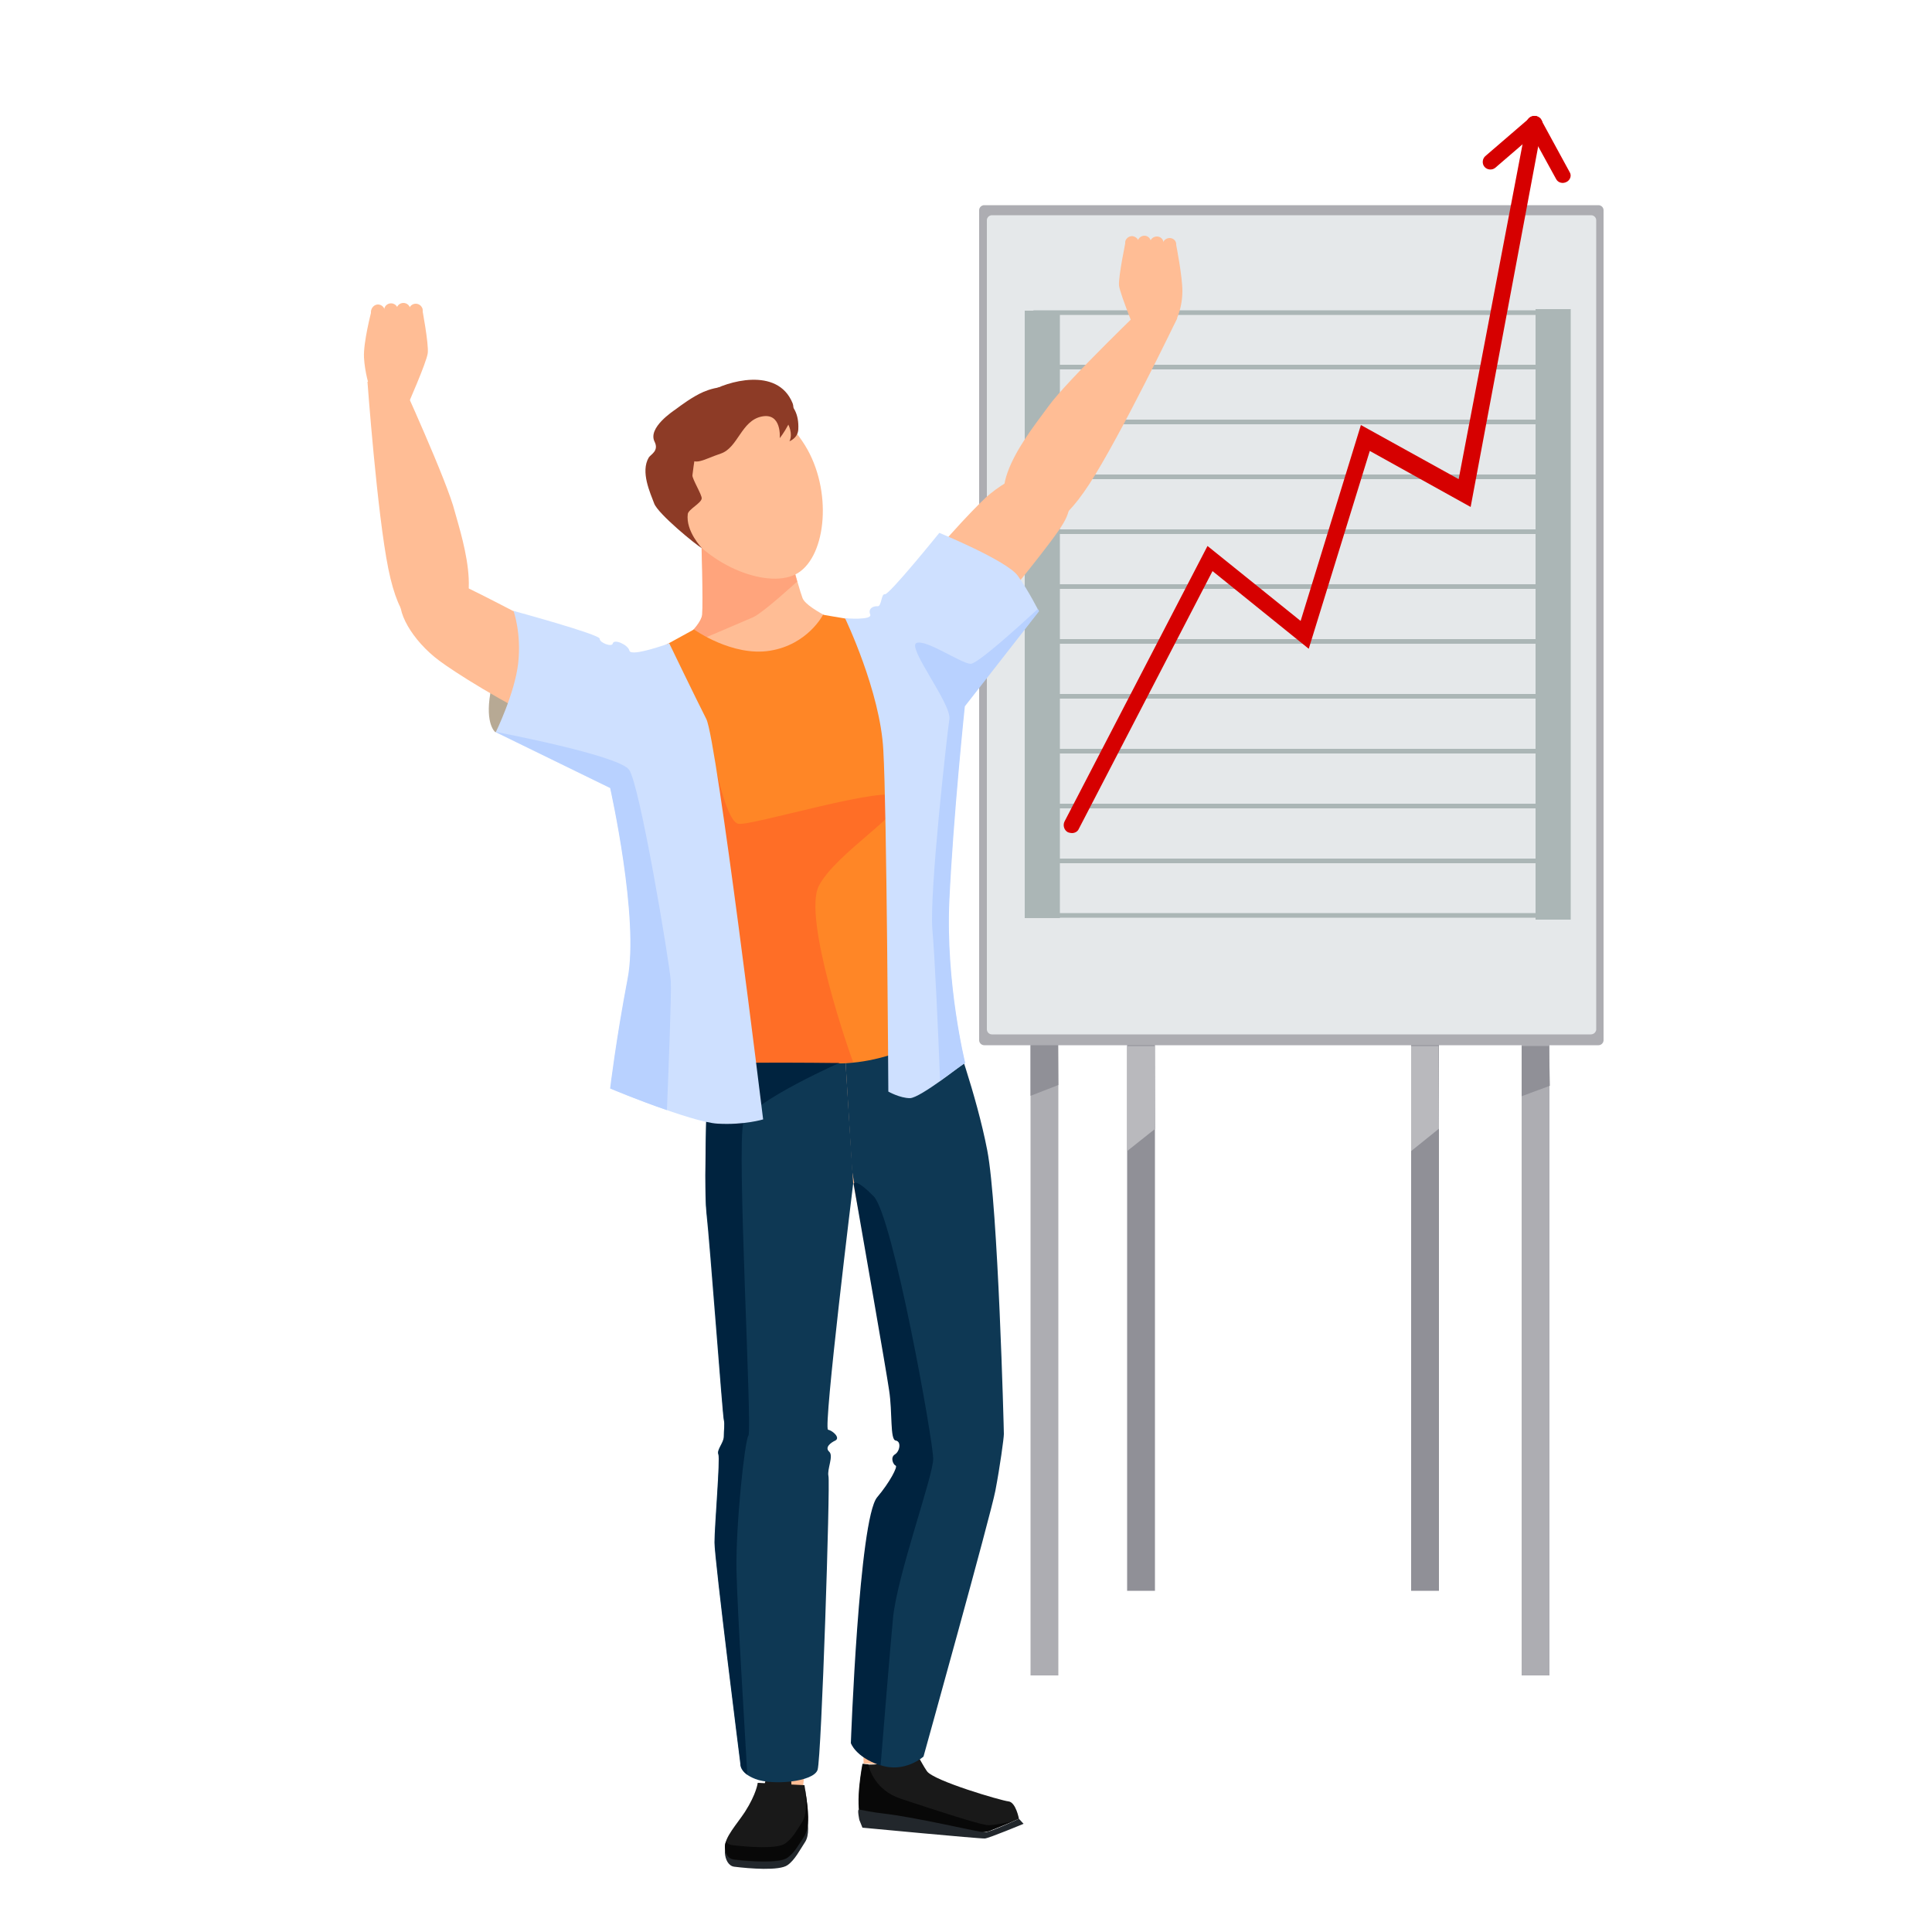
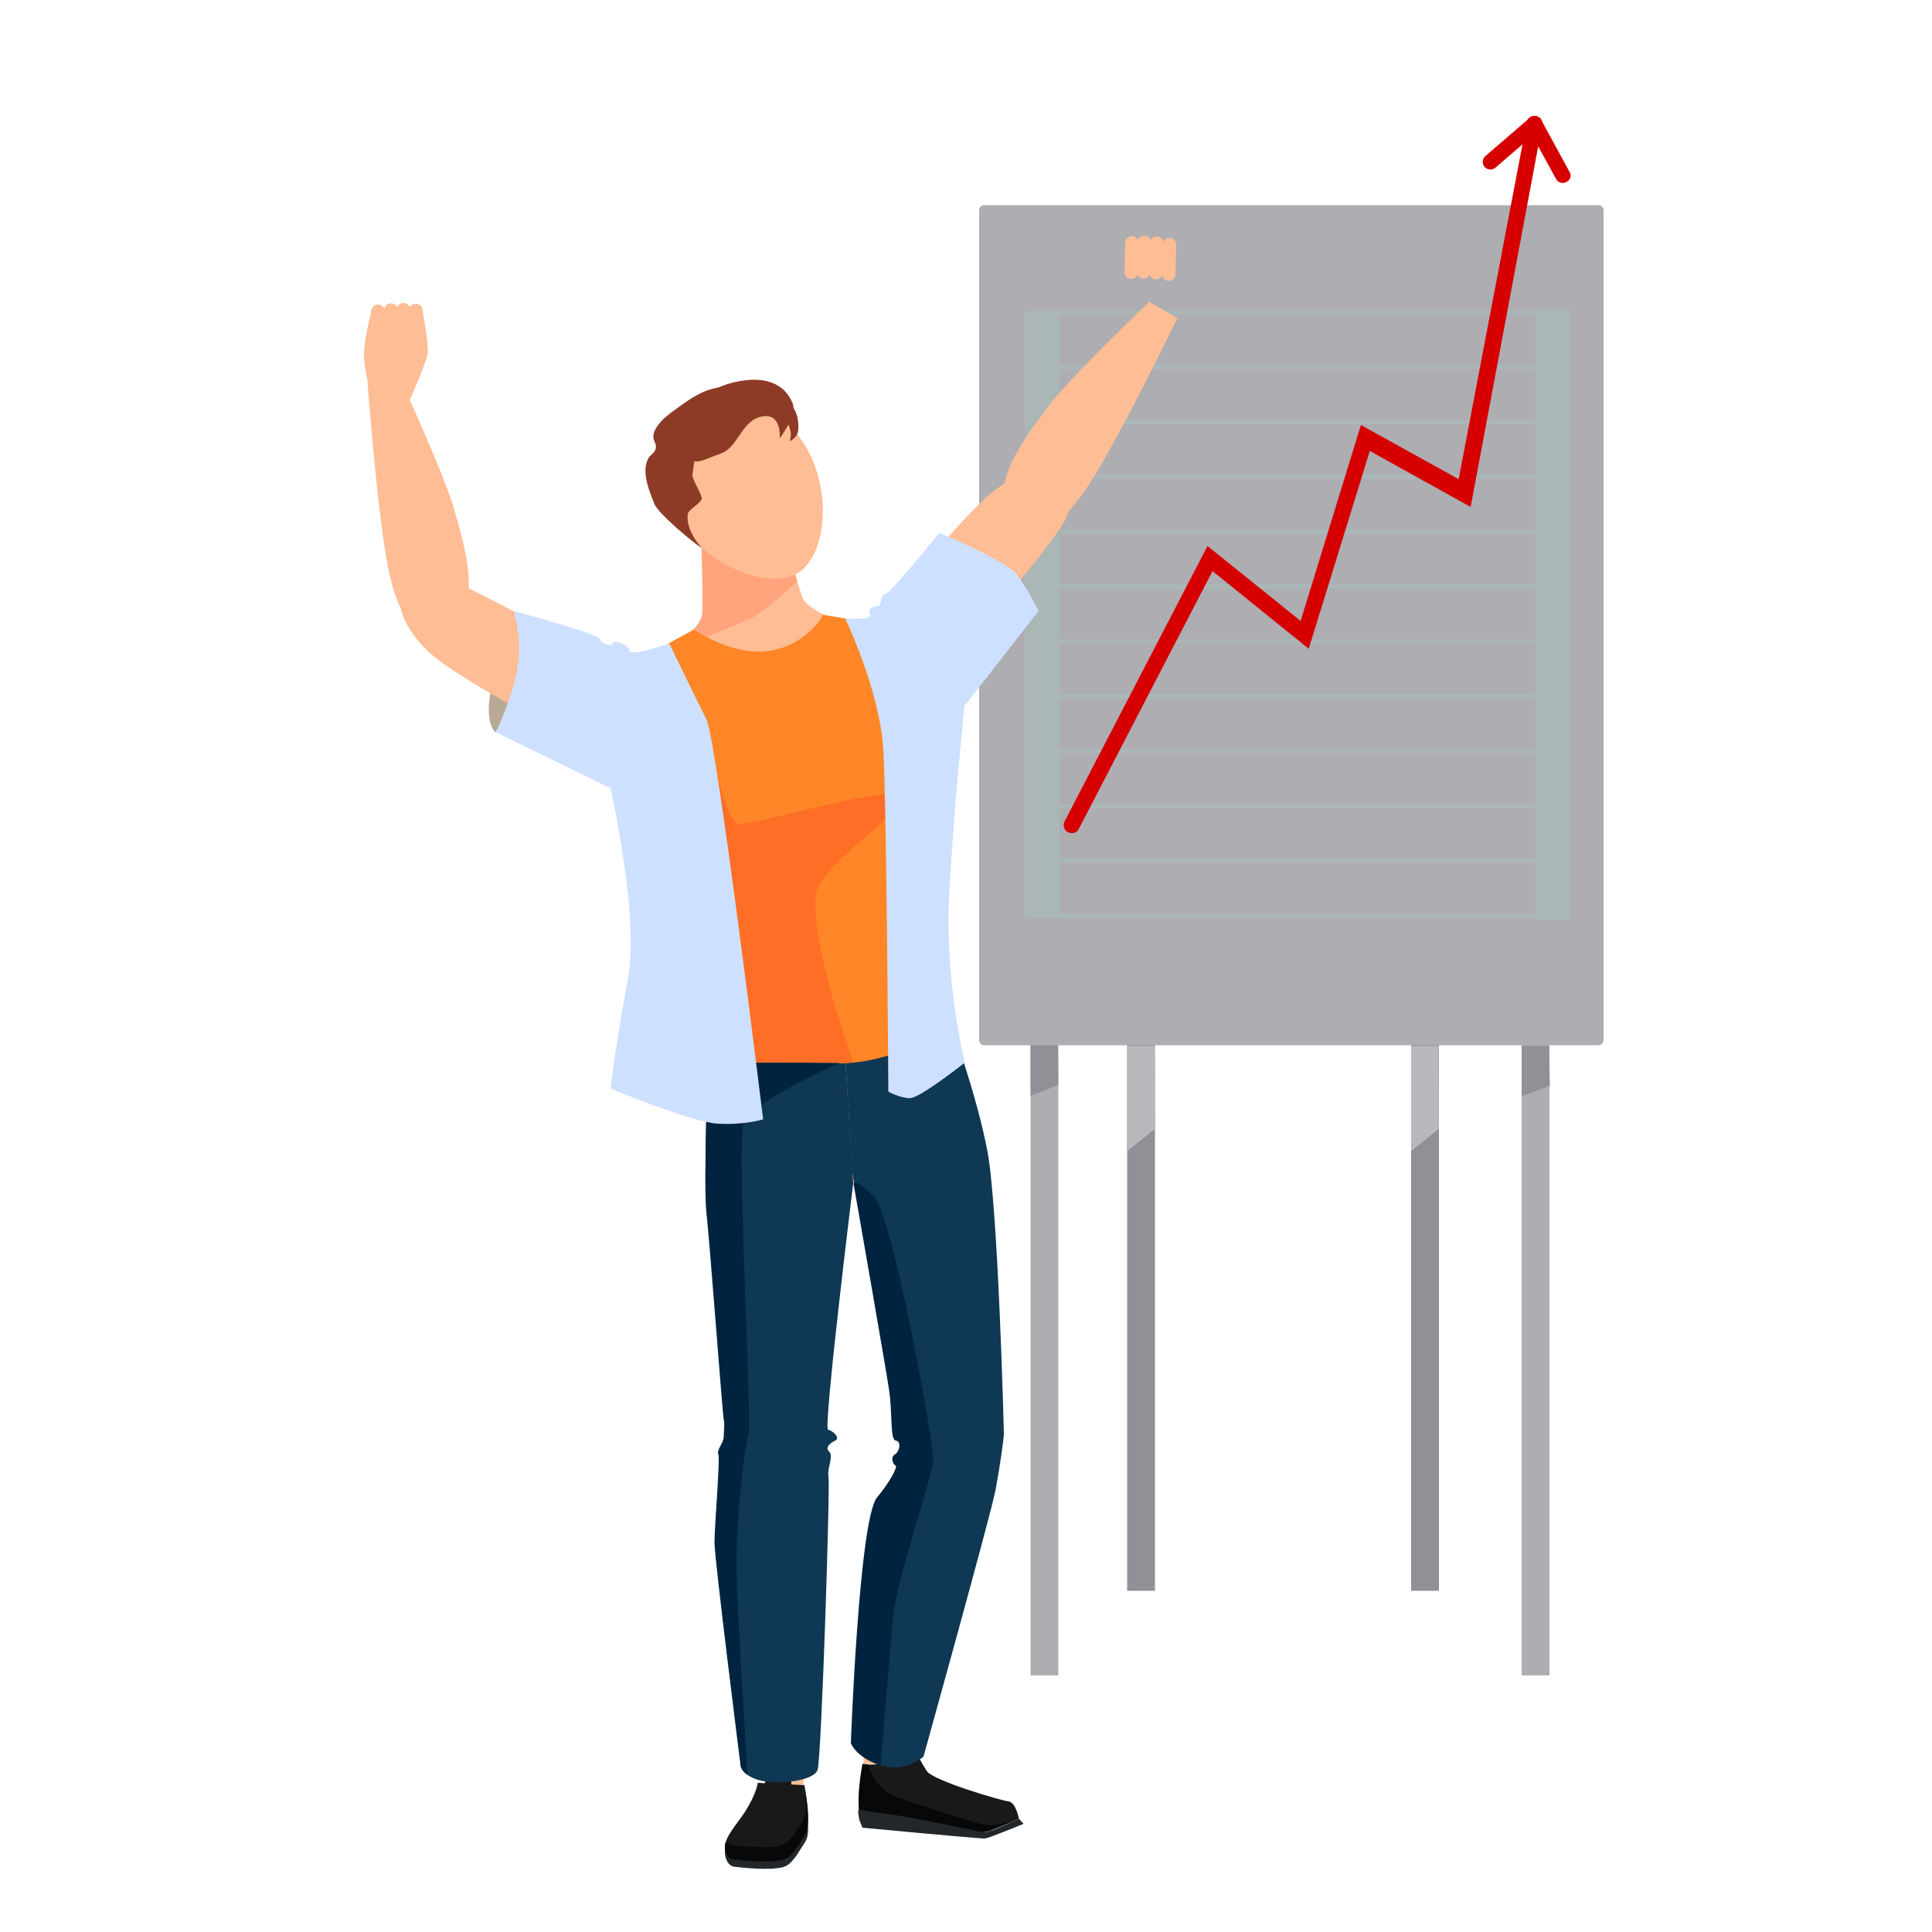
<svg xmlns="http://www.w3.org/2000/svg" version="1.1" id="Слой_1" x="0" y="0" width="500" height="500" xml:space="preserve">
  <style>.st0{fill:#adadb2}.st1{fill:#909097}.st3{fill:#b9b9bd}.st4{fill:#abb6b6}.st5{fill:#d60000}.st7{fill:#ffbd95}.st9{fill:#8d3b26}.st10{fill:#191919}.st11{fill:#080808}.st12{fill:#22272c}.st13{fill:#0e3854}.st15{fill:#00233f}.st17{fill:#cee0ff}.st18{fill:#b8d1ff}</style>
  <path class="st0" d="M266.7 253.3h7.2v180.3h-7.2zM393.8 253.3h7.2v180.3h-7.2z" />
  <path class="st1" d="M365.2 253.3h7.2v158.4h-7.2zM291.7 253.3h7.2v158.4h-7.2z" />
  <path class="st0" d="M413.7 270.5h-159c-.7 0-1.3-.6-1.3-1.3V54.4c0-.7.6-1.3 1.3-1.3h159c.7 0 1.3.6 1.3 1.3v214.8c0 .7-.6 1.3-1.3 1.3z" />
-   <path d="M411.7 267.7h-155c-.7 0-1.3-.6-1.3-1.3V57c0-.7.6-1.3 1.3-1.3h155.1c.7 0 1.3.6 1.3 1.3v209.5c-.1.7-.7 1.2-1.4 1.2z" fill="#e5e8ea" />
  <path class="st1" d="M266.7 270.5v13.1l7.2-2.8-.1-10.3zM393.8 270.7v13l7.3-2.7-.2-10.3z" />
  <path class="st3" d="M291.7 270.7v27.2l7.3-5.8-.2-21.4zM365.2 270.7v27.2l7.2-5.8-.1-21.4z" />
  <g>
    <path class="st4" d="M404.1 81.5H267.7c-.3 0-.6-.2-.6-.6s.2-.6.6-.6H404c.3 0 .6.2.6.6s-.2.6-.5.6zM404.1 95.6H267.7c-.3 0-.6-.2-.6-.6 0-.3.2-.6.6-.6H404c.3 0 .6.2.6.6 0 .4-.2.6-.5.6zM404.1 109.8H267.7c-.3 0-.6-.2-.6-.6 0-.3.2-.6.6-.6H404c.3 0 .6.2.6.6 0 .4-.2.6-.5.6zM404.1 124H267.7c-.3 0-.6-.2-.6-.6 0-.3.2-.6.6-.6H404c.3 0 .6.2.6.6 0 .4-.2.6-.5.6zM404.1 138.2H267.7c-.3 0-.6-.2-.6-.6 0-.3.2-.6.6-.6H404c.3 0 .6.2.6.6 0 .4-.2.6-.5.6zM404.1 152.4H267.7c-.3 0-.6-.2-.6-.6 0-.3.2-.6.6-.6H404c.3 0 .6.2.6.6 0 .4-.2.6-.5.6zM404.1 166.6H267.7c-.3 0-.6-.2-.6-.6 0-.3.2-.6.6-.6H404c.3 0 .6.2.6.6 0 .3-.2.6-.5.6zM404.1 180.8H267.7c-.3 0-.6-.2-.6-.6 0-.3.2-.6.6-.6H404c.3 0 .6.2.6.6 0 .3-.2.6-.5.6zM404.1 195H267.7c-.3 0-.6-.2-.6-.6 0-.3.2-.6.6-.6H404c.3 0 .6.2.6.6 0 .3-.2.6-.5.6zM404.1 209.2H267.7c-.3 0-.6-.2-.6-.6 0-.3.2-.6.6-.6H404c.3 0 .6.2.6.6 0 .3-.2.6-.5.6zM404.1 223.4H267.7c-.3 0-.6-.2-.6-.6 0-.3.2-.6.6-.6H404c.3 0 .6.2.6.6 0 .3-.2.6-.5.6zM404.1 237.5H267.7c-.3 0-.6-.2-.6-.6 0-.3.2-.6.6-.6H404c.3 0 .6.2.6.6 0 .4-.2.6-.5.6z" />
    <path class="st4" d="M397.4 80h9.1v158h-9.1zM265.2 80.4h9.1v157.2h-9.1z" />
    <g>
      <path class="st5" d="M277.4 215.6c-.3 0-.7-.1-1-.2-1-.5-1.4-1.8-.9-2.8l37-71.3 24.1 19.4 15.6-50.7 25.3 14 17.7-92.8c.5-1.1 1.8-1.5 2.8-1 1 .5 1.5 1.8 1 2.8l-18.4 98.2-26.1-14.5-15.8 51.2-24.9-20.1-34.6 66.7c-.3.7-1 1.1-1.8 1.1z" />
      <path class="st5" d="M405.4 47.1c-1 .5-2.2.2-2.7-.8L395.4 33c-.5-1-.2-2.2.8-2.7s2.2-.2 2.7.8l7.3 13.4c.6.9.2 2.1-.8 2.6z" />
      <path class="st5" d="M384.2 43.2c.7.8 2 .9 2.8.2l11.5-9.9c.8-.7.9-2 .2-2.8-.7-.8-2-.9-2.8-.2l-11.5 9.9c-.8.7-.9 2-.2 2.8z" />
    </g>
  </g>
  <g>
    <path d="M128.2 189.5s-2.7-2-1.3-10.1c1.3-8.1 6-21.3 6-21.3l16.4 22.3-21.1 9.1z" fill="#b7a994" />
    <path class="st7" d="M234.6 218.4c3.1-17.6 13.1-48.4 4.1-52.2-11.7-5-43.3-4.6-43.3-4.6l.1.5s-30.9 7.1-40.8 15.1c-7.6 6.2 11.1 34.3 19 50.3 1.9 3.8 7.7 21.5 9.5 37.6.4 4 1.2 22.4 2.9 29.8.5 2.2 25.7 11 34.9 11.3 7.2.2 30.5-18.9 30.3-21.1-.5-7.6-7.7-25.1-8.4-29-2.9-15.8-9-33.4-8.3-37.7z" />
    <path class="st7" d="M174.1 189.7c2.9-5.7-1.4-13.7-12.2-18.9-10.8-5.2-18.7-7.6-21.5-8.8-2.9-1.3-19.3-10.2-24-11.9-4.7-1.7-10.2-.7-12.4 3.9-1.9 3.8 2.7 11.8 9.7 17 6.9 5.2 52.6 34.1 60.4 18.7zM207.7 154.8c-1.2-3.1-5.2-18.7-5.2-18.7l-10.5 1.5.1.5-10.5 1.5s.5 16.1.2 19.4c-.3 3.3-8.2 9.4-8.2 9.4l47.5-5.5s-12.2-5-13.4-8.1z" />
    <path d="M206.3 150.5c-1.4-4.7-3.1-11.5-3.7-13.6l-.8-.6-9.9 1.4.1.5-10.5 1.5s.5 16.1.2 19.4c-.3 3.3-8.2 9.4-8.2 9.4l1.1-.1c9.6-4.1 19.1-8.1 20.4-8.7 2.7-1.3 11.3-9.2 11.3-9.2z" fill="#ffa47c" />
    <path class="st7" d="M203.3 270.2c-12.9-.3-18.1 8.6-18.3 36.3-.2 27.6 4.9 64 6.6 68.3 1.7 4.3 17.4 2.7 19.3.2 1.8-2.5 8.5-64 8.7-72.9.1-9-2.2-31.6-16.3-31.9z" />
    <path class="st7" d="M200.2 368.2c-3.9 0-13.2 5.3-12.7 31.1s11 63.5 11 63.5h9.3s5.1-50.2 5.1-59.3c.1-20.9-.2-35.3-12.7-35.3zM233.7 272.9c12.8-1.6 18.9 6.7 21.9 34.2 3 27.5 2 60.4.8 64.9-1.3 4.5-16.6 4.4-18.6 2.1-2.1-2.3-15.8-58.9-16.9-67.8-1.2-8.9-1.2-31.7 12.8-33.4zM225.3 184.4c5.1 3.9 13.7 1.2 20.8-8.3 7.2-9.6 11-16.9 12.8-19.4 1.9-2.6 13.8-16.9 16.3-21.3 2.6-4.3 2.6-9.8-1.4-12.9-3.4-2.6-12.1.4-18.6 6.2-6.3 5.8-43.5 45.1-29.9 55.7z" />
    <path class="st7" d="M248.4 366.7c-3.8-.9-14.8.7-20.5 25.9-5.6 25.2-4.4 63.8-4.4 63.8l10.1.5s15.8-45.2 18-54.1c5-20.3 8.9-33.1-3.2-36.1zM113.2 162.8c-5.2.8-9.8-1.3-12.7-15.6-2.9-14.3-5.4-48.4-5.4-48.4l8.3-1.2s12.4 27.1 14.3 34.8c2.1 7.6 9 28.4-4.5 30.4zM208.3 115.2c7.2 11.6 5.6 28.5-1.8 33.1-7.1 4.4-23.3-1.5-30.5-13s-5.8-25.4 3.1-31c9-5.5 22-.7 29.2 10.9z" />
    <path class="st9" d="M181.7 141.9c-1.5-.8-11.4-8.9-12.4-11.6-1-2.7-3.6-8.2-1.4-11.9.5-.8 2.7-1.7 1.5-4.1-1.8-3.6 4.8-7.9 5.5-8.4 1.2-.9 4.4-3.3 7.2-4.5 2.9-1.2 8.9-3.1 19.3 2.5 1.9 1.1-6.1.5-6.9-.5-.8-1-13.3 11.7-14.2 13.2-.3.5-.7 3.1-1.1 6.4-.1.9 2.5 5.1 2.4 6-.1 1.2-3.4 2.8-3.6 4-.6 4.5 3.7 8.9 3.7 8.9z" />
    <path class="st7" d="M97.8 78.8c1 0 1.8.8 1.8 1.8v7.6c0 1-.8 1.8-1.8 1.8s-1.8-.8-1.8-1.8v-7.6c.1-1 .9-1.8 1.8-1.8z" />
    <path class="st7" d="M101.2 78.5c1 0 1.8.8 1.8 1.8v7.6c0 1-.8 1.8-1.8 1.8s-1.8-.8-1.8-1.8v-7.6c0-1 .8-1.8 1.8-1.8z" />
    <path class="st7" d="M104.4 78.4c1 0 1.8.8 1.8 1.8v7.6c0 1-.8 1.8-1.8 1.8s-1.8-.8-1.8-1.8v-7.6c0-1 .8-1.8 1.8-1.8z" />
    <path class="st7" d="M107.6 78.6c1 0 1.8.8 1.8 1.8V88c0 1-.8 1.8-1.8 1.8s-1.8-.8-1.8-1.8v-7.6c0-1 .8-1.8 1.8-1.8z" />
    <path class="st7" d="M105.3 105.3s5.1-11.5 5.4-13.9c.3-2.4-1.5-11.8-1.5-11.8s-3.2 2.9-5.4 2.6c-2.2-.3-7.7-1.6-7.7-1.6s-2.1 8-1.9 11.9c.2 3.9 1.4 7.6 1.4 7.6l9.7 5.2zM264.3 135.2c4.5 2.6 9.6 2.4 17.6-9.9 8-12.3 22.8-43 22.8-43l-7.3-4.2s-21.5 20.6-26.1 27.1c-4.6 6.4-18.8 23.2-7 30zM302.7 61.6c-1 0-1.8.8-1.8 1.7l-.2 7.6c0 1 .8 1.8 1.7 1.8 1 0 1.8-.8 1.8-1.7l.2-7.6c.1-1-.7-1.8-1.7-1.8z" />
    <path class="st7" d="M299.4 61.2c-1 0-1.8.8-1.8 1.7l-.2 7.6c0 1 .8 1.8 1.7 1.8 1 0 1.8-.8 1.8-1.7l.2-7.6c.1-1-.7-1.8-1.7-1.8z" />
    <path class="st7" d="M296.2 61c-1 0-1.8.8-1.8 1.7l-.2 7.6c0 1 .8 1.8 1.7 1.8 1 0 1.8-.8 1.8-1.7l.2-7.6c0-.9-.7-1.8-1.7-1.8z" />
    <path class="st7" d="M293 61.1c-1 0-1.8.8-1.8 1.7l-.2 7.6c0 1 .8 1.8 1.7 1.8 1 0 1.8-.8 1.8-1.7l.2-7.6c.1-.9-.7-1.7-1.7-1.8z" />
-     <path class="st7" d="M294.7 87.9s-4.8-11.6-5.1-14c-.2-2.4 1.8-11.8 1.8-11.8s3.1 3 5.3 2.7c2.2-.3 7.7-1.4 7.7-1.4s1.6 8.1 1.6 11.9c0 5.4-2.3 8.8-2.3 8.8l-9 3.8z" />
    <path class="st10" d="M223.2 456.5s-2 10.1-.4 14.4c.4 1.2 29 4.5 33.2 3 4.2-1.6 7.7-3.2 7.7-3.2s-.8-4.3-2.7-4.5c-1.9-.2-19.3-5.3-21.1-7.8-1.8-2.6-3.3-6.6-4.3-5.2-1.1 1.4-7.3 4.2-12.4 3.3z" />
    <path class="st11" d="M256 473.8c2.3-.9 4.4-1.8 5.9-2.4-2.8.6-5.5 1.1-6.7.9-3.3-.6-14.6-4.3-22.1-6.8-6.6-2.2-8.1-7.6-8.4-8.9-.5 0-.9-.1-1.4-.1 0 0-2 10.1-.4 14.4.3 1.2 28.9 4.5 33.1 2.9z" />
    <path class="st12" d="M263.7 470.7s-7.2 3.4-8.8 3.5c-1.2.1-17.6-3.9-26.6-4.9-2.6-.3-4.9-.8-6-1-.5-.1.1 2.7.1 2.7l.8 2s30.6 2.9 31.7 2.8c1.1-.1 10-3.8 10-3.8l-1.2-1.3zM208.2 463.4l-12.1-.6s-.3 2.8-3.3 7.5c-2.1 3.2-5.3 6.6-5.2 9.2.1 1.7.9 3.4 2.4 3.6 4 .5 11.7 1.1 13.8-.4 1.9-1.3 3.3-4.1 4.5-5.9 1.3-1.9.7-5 .7-6.6 0-1.9-.8-6.8-.8-6.8z" />
    <path class="st10" d="M208.2 462l-12.1-.6s-.3 2.8-3.3 7.5c-2.1 3.2-5.3 6.6-5.2 9.2.1 1.7.8 3 2.3 3.2 4 .5 11.7 1 13.8-.4 1.9-1.3 3.1-3.6 4.3-5.4 1.3-1.9 1.1-5.2 1-6.7 0-1.9-.8-6.8-.8-6.8z" />
    <path class="st10" d="M198.9 459.6c-1.4.8-2.1 8.8-2.1 9.2 0 .5 2.5.7 3.4.5 3.8-.7 5.2-7 4.4-8.9-.7-1.3-4.5-1.5-5.7-.8z" />
    <path class="st11" d="M209.1 468.8c-.1-1.4-.5-4.5-.8-6 .1.8.2 1.6.2 2.2.1 1.6.3 4.8-1 6.7-1.2 1.8-2.3 4-4.3 5.4-2.1 1.5-9.8.9-13.8.4-.7-.1-1.1-.4-1.5-.9-.2.5-.3 1-.3 1.4.1 1.7.8 3 2.3 3.2 4 .5 11.7 1 13.8-.4 1.9-1.3 3.1-3.6 4.3-5.4 1.3-1.8 1.2-5.1 1.1-6.6z" />
    <path class="st9" d="M183.5 101.5c4.5-2.8 17.7-6.7 21.6 2.8 1.3 3.2-3.3 9.1-3.3 9.1s.6-6.7-4.7-5.6c-5.3 1.1-6.1 8.1-10.6 9.6s-6.6 3.3-8.5.8c-1.8-2.5.3-13.4 5.5-16.7z" />
    <path class="st9" d="M199.3 106.2s4 1.6 4.9 4.1c1 2.5.1 3.9.1 3.9s2.2-.8 2.3-3.1c.4-8.1-6.3-8.6-6.3-8.6l-1 3.7z" />
    <path class="st13" d="M183.3 274.4h35.5l2 31.9s-7.8 63.4-6.5 63.7c1.3.3 3.2 2.1 1.9 2.8-1.3.6-2.8 1.8-1.6 2.9s-.6 4.5-.2 6.3c.5 1.8-1.8 72.7-2.8 76-1 3.2-11.8 4.1-16.1 2.4-4.2-1.6-3.9-3.9-3.9-3.9s-6.7-53-6.7-57.3c0-4.2 1.5-21.7 1-22.8-.5-1.2 1.4-3 1.4-4.6 0-1.6.3-3.2 0-4.4-.3-1.1-3.6-45.6-4.5-53.7-.8-8.1.5-39.3.5-39.3z" />
    <path class="st13" d="M218.8 274.4l27.7-8s6.2 16.8 9 31.3 4.3 72.3 4.3 73.4c0 1.1-1 8.4-2.2 14.7-1.2 6.3-18.6 68.8-18.6 68.8s-4.9 4.4-11.2 2.2-7.4-5.7-7.4-5.7 2-58 6.8-63.6c3.3-3.9 5.4-8 4.8-8.2-.6-.2-1.5-2.2-.2-2.9 1.3-.8 1.7-3.3.2-3.6-1.5-.2-.9-7.2-1.7-13-.9-5.8-9.8-56.9-9.8-56.9l-1.7-28.5z" />
    <path d="M179.6 162.9s9.9 7.1 19.7 5.5c9.8-1.6 13.7-9.3 13.7-9.3l15.3 2.6 16.6 15.4s-8.5 33.2-8.3 43.7c.2 10.4 9 44.8 9 44.8s-13.3 9.9-29.5 9.6c-16.2-.2-34.1 0-34.1 0s-2.3-27.7-7.2-41.1c-4.9-13.4-19.8-41.6-19.8-41.6l8.4-20.7 16.2-8.9z" fill="#ff8626" />
    <path class="st15" d="M182.9 313.7c1 8.1 4.2 52.6 4.5 53.7.3 1.1 0 2.8 0 4.4 0 1.6-1.9 3.4-1.4 4.6.5 1.2-1 18.6-1 22.8 0 4.2 6.7 57.3 6.7 57.3s-.2 1.4 1.7 2.8c-.5-8.9-2.6-42.8-2.8-52.9-.2-11.7 2.1-33.4 3.1-34.9s-3.1-75.4-1.3-80.9c1.9-5.5 26.3-16.2 26.3-16.2h-35.5c.1 0-1.2 31.2-.3 39.3zM226.1 309.6c-4.1-4.2-5-3.6-5.2-3.3 2 11.5 8.5 48.6 9.2 53.5.9 5.8.2 12.8 1.7 13 1.5.2 1.1 2.8-.2 3.6-1.3.8-.4 2.7.2 2.9.6.2-1.5 4.3-4.8 8.2-4.7 5.6-6.8 63.6-6.8 63.6s1.1 3.5 7.4 5.7c.1 0 .2 0 .3.1.8-9.6 2.4-29.7 3.2-38 1-11.1 10.6-37.4 10.4-41.4.1-4.1-10.4-62.8-15.4-67.9z" />
    <path d="M211.9 229.3c4.4-8.6 23-19.4 20.7-23-2.3-3.5-38 7.5-41.5 6.9-3.5-.6-6.8-19.1-6.8-19.1l-11.9 33.6c1 2.3 1.9 4.5 2.6 6.3 4.9 13.4 7.2 41.1 7.2 41.1s17.9-.2 34.1 0c1.5 0 3-.1 4.5-.2-.9-2.2-13.1-37.3-8.9-45.6z" fill="#ff6e26" />
    <path class="st17" d="M132.9 158.1s2.1 5.8 1.2 13.6c-.9 7.8-5.8 17.8-5.8 17.8L158 204s7.6 33.7 4.5 49.4c-3 15.7-4.5 28.3-4.5 28.3s20.8 8.7 27.7 9.1c6.9.4 11.8-1.1 11.8-1.1s-12-98.3-14.7-103.6c-2.7-5.3-9.6-19.6-9.6-19.6s-9.9 3.6-10.3 1.9c-.4-1.6-4-3.1-4.3-1.9-.2 1.1-3.5-.2-3.4-1.2.1-1.1-22.3-7.2-22.3-7.2zM218.7 160s7.2.6 6.5-1c-.6-1.6.9-2.2 1.9-2.1 1.1.1.9-3.3 1.9-3.1 1.1.2 14.1-15.9 14.1-15.9s17.5 7.2 20.3 11.1c2.8 3.9 5.4 9.1 5.4 9.1l-19.2 24.6s-3 28.6-4 50.2 4.1 42.1 4.1 42.1-11.6 9.2-14.2 9.2c-2.6 0-5.6-1.7-5.6-1.7s-.4-73.2-1.3-88.4c-.8-15.2-9.9-34.1-9.9-34.1z" />
-     <path class="st18" d="M162.4 253.4c-3 15.7-4.5 28.3-4.5 28.3s7.3 3.1 14.7 5.6c.4-10.1 1.2-30 1-33.4-.3-4.6-8-50.9-10.8-54.7-2.8-3.8-34.6-9.8-34.6-9.8l29.7 14.5c0 .1 7.6 33.8 4.5 49.5zM237.2 166.4c-2.6 1 9.1 15.8 8.5 19.7-.6 4-5.2 44.7-4.4 54.5.6 6.5 1.5 26.4 2 39.1 3.1-2.3 6.5-4.6 6.5-4.6s-5.1-20.5-4.1-42.1 4-50.2 4-50.2l19.2-24.6s-.1-.3-.3-.6c-6.2 5.7-15.7 14.2-17.4 14.2-2.5-.1-11.5-6.4-14-5.4z" />
  </g>
</svg>